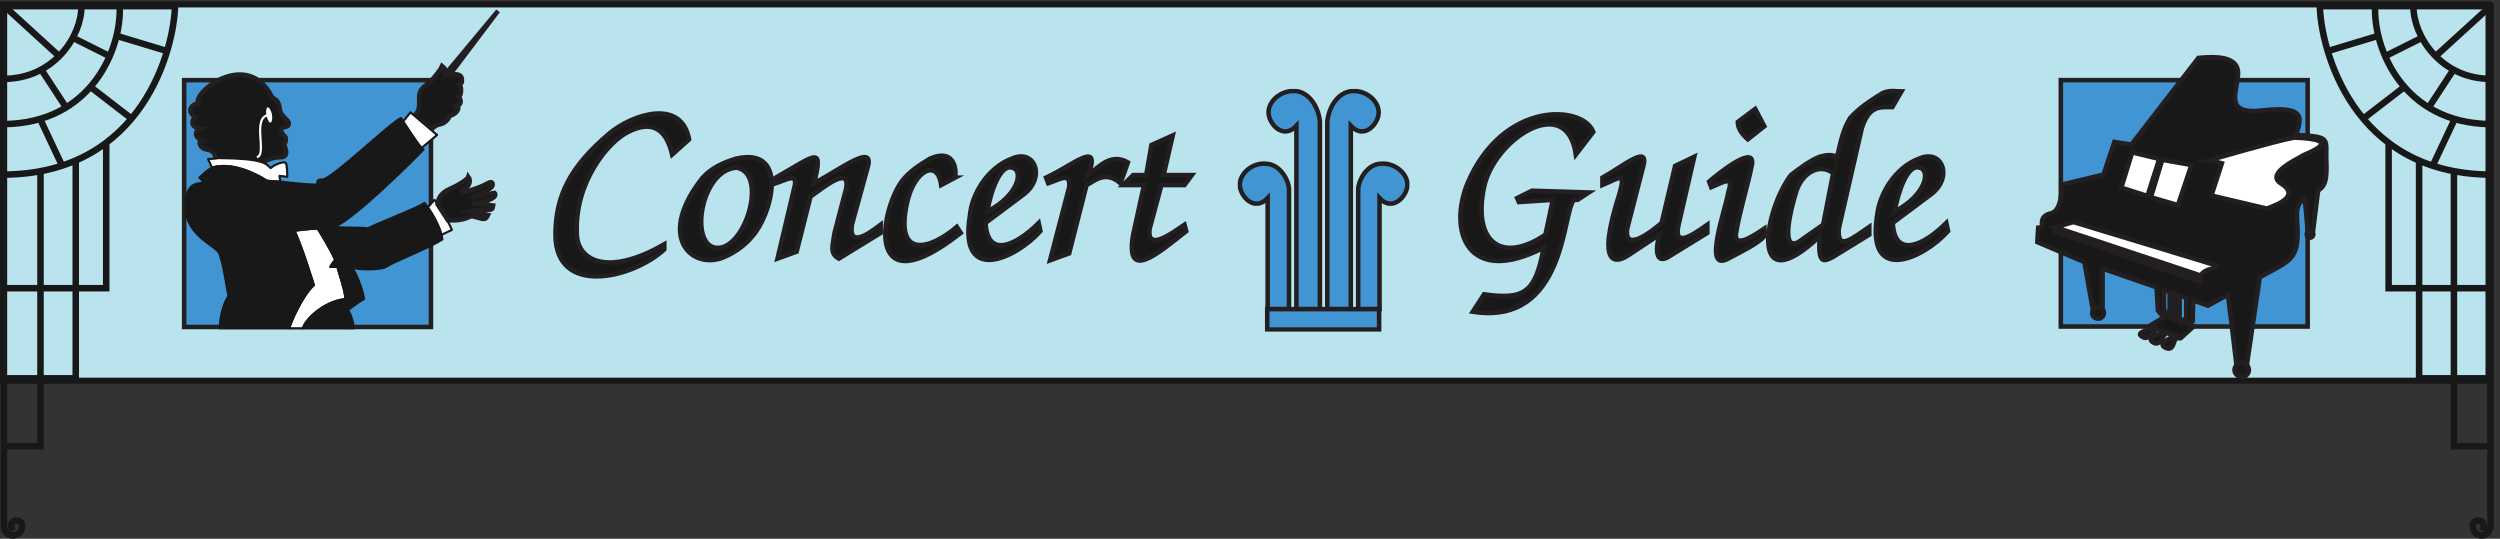
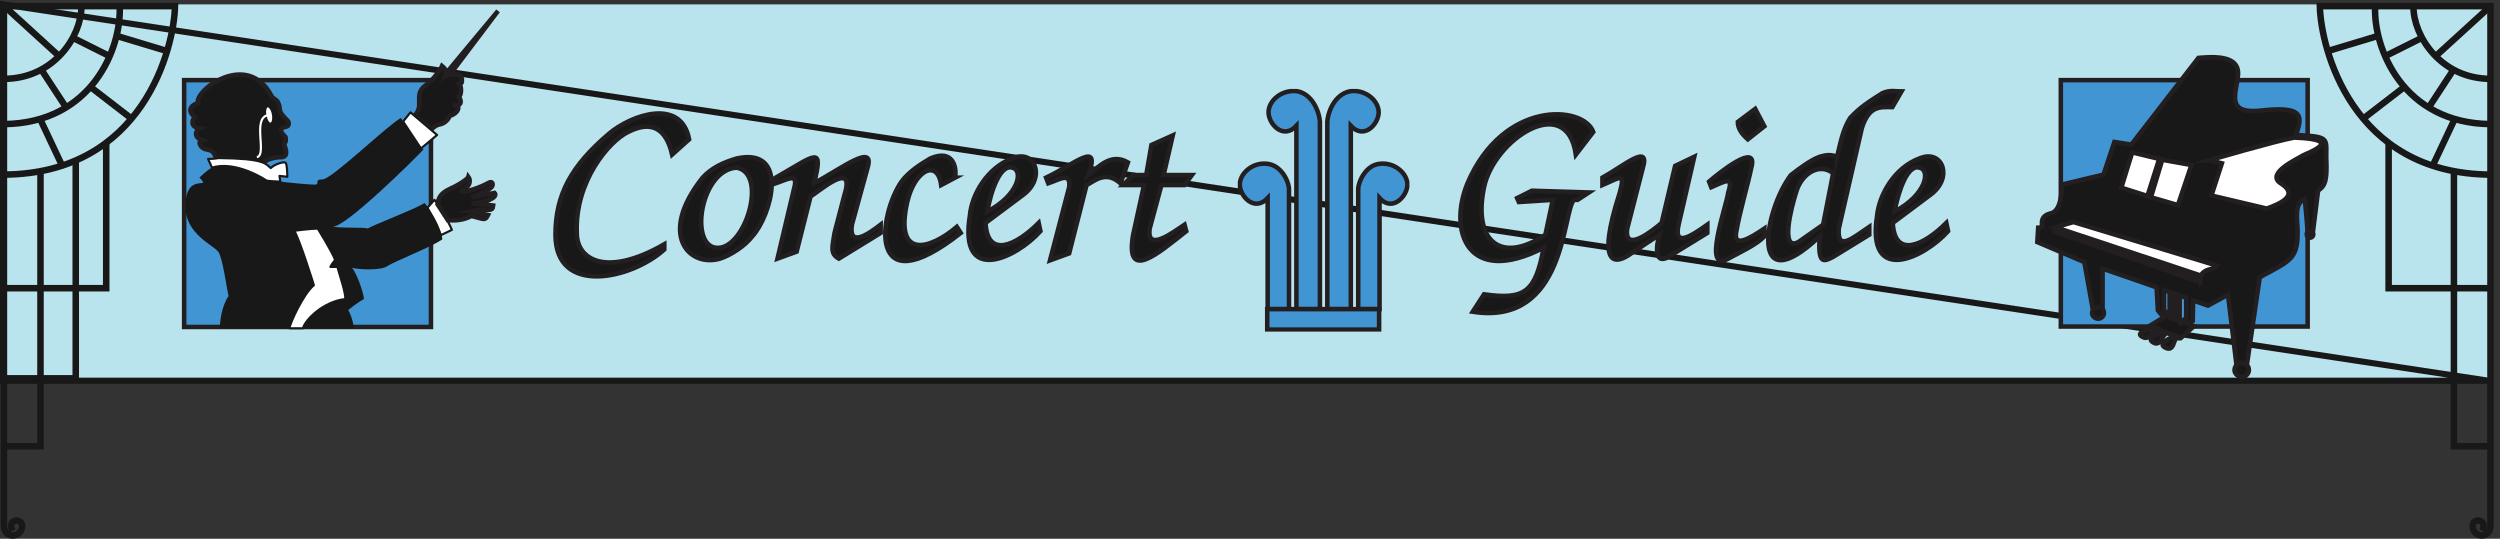
<svg xmlns="http://www.w3.org/2000/svg" xml:space="preserve" width="549.936" height="118.512">
  <rect width="100%" height="100%" fill="#333333" stroke="none" />
  <defs>
    <clipPath id="a" clipPathUnits="userSpaceOnUse">
      <path d="M2047.23 744.094h283.87V342.785h-283.87z" clip-rule="evenodd" />
    </clipPath>
    <clipPath id="b" clipPathUnits="userSpaceOnUse">
      <path d="M3831.48 886.48h293.04V.16h-293.04z" clip-rule="evenodd" />
    </clipPath>
    <clipPath id="c" clipPathUnits="userSpaceOnUse">
      <path d="M1.078 886.48H294.84V.16H1.078Z" clip-rule="evenodd" />
    </clipPath>
  </defs>
  <path d="M5.04 883.961v-622.43h4110.89v622.43H5.04" style="fill:#b9e3ed;fill-opacity:1;fill-rule:evenodd;stroke:none" transform="matrix(.133 0 0 -.133 0 118.533)" />
-   <path d="M5.04 883.961v-622.43h4110.89v622.43z" style="fill:none;stroke:#191818;stroke-width:10.08;stroke-linecap:butt;stroke-linejoin:miter;stroke-miterlimit:10;stroke-dasharray:none;stroke-opacity:1" transform="matrix(.133 0 0 -.133 0 118.533)" />
+   <path d="M5.04 883.961v-622.43h4110.89z" style="fill:none;stroke:#191818;stroke-width:10.08;stroke-linecap:butt;stroke-linejoin:miter;stroke-miterlimit:10;stroke-dasharray:none;stroke-opacity:1" transform="matrix(.133 0 0 -.133 0 118.533)" />
  <path d="M712.801 350.441V758.68H304.559V350.441h408.242" style="fill:#4195d3;fill-opacity:1;fill-rule:evenodd;stroke:none" transform="matrix(.133 0 0 -.133 0 118.533)" />
  <path d="M712.801 350.441V758.68H304.559V350.441Z" style="fill:none;stroke:#231f20;stroke-width:7.5;stroke-linecap:butt;stroke-linejoin:miter;stroke-miterlimit:10;stroke-dasharray:none;stroke-opacity:1" transform="matrix(.133 0 0 -.133 0 118.533)" />
  <path d="M341.281 644.199c14.399-2.16 13.68-10.801 16.559-15.84 12.242 2.161 61.922-2.879 78.48-7.199 0 4.32 15.121 10.078 28.078 10.078 12.961 0 8.641 12.242 6.481 18.723-2.879 6.48 3.601 2.16 1.441 14.398 0 0-4.32 4.321-6.48 7.922-5.039 11.52 10.801 6.477 11.519 12.957 1.442 6.481-3.597 6.481-11.519 17.282-5.039 7.199-1.442 10.8-6.481 20.16-1.437 3.601-8.64 5.761-10.078 9.359-40.32 77.762-129.601 7.922-121.679-11.519-7.2-.719-21.602-10.801-5.043-23.04-5.039-3.601-8.637-16.562 7.921-18.722-7.921-3.598-10.078-14.399 3.602-19.438-8.641-2.16-1.441-14.398 7.199-15.121" style="fill:#191818;fill-opacity:1;fill-rule:evenodd;stroke:none" transform="matrix(.133 0 0 -.133 0 118.533)" />
  <path d="M341.281 644.199c14.399-2.16 13.68-10.801 16.559-15.84 12.242 2.161 61.922-2.879 78.48-7.199 0 4.32 15.121 10.078 28.078 10.078 12.961 0 8.641 12.242 6.481 18.723-2.879 6.48 3.601 2.16 1.441 14.398 0 0-4.32 4.321-6.48 7.922-5.039 11.52 10.801 6.477 11.519 12.957 1.442 6.481-3.597 6.481-11.519 17.282-5.039 7.199-1.442 10.8-6.481 20.16-1.437 3.601-8.64 5.761-10.078 9.359-40.32 77.762-129.601 7.922-121.679-11.519-7.2-.719-21.602-10.801-5.043-23.04-5.039-3.601-8.637-16.562 7.921-18.722-7.921-3.598-10.078-14.399 3.602-19.438-8.641-2.16-1.441-14.398 7.199-15.121z" style="fill:none;stroke:#231f20;stroke-width:7.5;stroke-linecap:butt;stroke-linejoin:miter;stroke-miterlimit:10;stroke-dasharray:none;stroke-opacity:1" transform="matrix(.133 0 0 -.133 0 118.533)" />
  <path d="M685.441 699.641c18 18-3.601 35.281 19.438 51.121 10.801 7.199 25.922 28.797 26.641 30.957 4.32-3.598 7.199-7.199 5.761-12.239 7.918 9.36 86.399 103.68 86.399 103.68l-79.918-105.84c10.078 2.16 19.437 1.442 20.16-6.48.719-8.641-1.442-7.199-4.32-8.641 4.32-3.597 3.597-19.437-.723-20.879 2.883-4.32 5.762-11.519-1.438-14.398-7.203-2.16-7.203 2.156-2.16 0 5.758-1.442 2.879-13.684-11.519-17.281-2.16-6.481-8.641-12.961-17.282-14.403-5.761-.718-12.96-7.918-12.96-7.918l-28.079 22.321" style="fill:#191818;fill-opacity:1;fill-rule:evenodd;stroke:none" transform="matrix(.133 0 0 -.133 0 118.533)" />
  <path d="M685.441 699.641c18 18-3.601 35.281 19.438 51.121 10.801 7.199 25.922 28.797 26.641 30.957 4.32-3.598 7.199-7.199 5.761-12.239 7.918 9.36 86.399 103.68 86.399 103.68l-79.918-105.84c10.078 2.16 19.437 1.442 20.16-6.48.719-8.641-1.442-7.199-4.32-8.641 4.32-3.597 3.597-19.437-.723-20.879 2.883-4.32 5.762-11.519-1.438-14.398-7.203-2.16-7.203 2.156-2.16 0 5.758-1.442 2.879-13.684-11.519-17.281-2.16-6.481-8.641-12.961-17.282-14.403-5.761-.718-12.96-7.918-12.96-7.918z" style="fill:none;stroke:#231f20;stroke-width:7.5;stroke-linecap:butt;stroke-linejoin:miter;stroke-miterlimit:10;stroke-dasharray:none;stroke-opacity:1" transform="matrix(.133 0 0 -.133 0 118.533)" />
  <path d="M447.84 686.68c3.601.718 5.039 7.922 3.601 15.84-1.441 7.921-5.761 13.679-9.363 12.96-2.879-.718-5.039-7.921-2.879-15.839 1.442-7.922 5.039-13.68 8.641-12.961zm270.719-126-11.52-12.961 22.32-45.36 18 8.641c-3.597 10.078-22.32 42.48-28.8 49.68zm4.32 107.281-26.641-22.32-29.519 44.64 12.242 15.117zm-361.438-38.16s-6.48-1.442-17.281-1.442c0 0 2.879-6.48 6.481-14.398 30.238 9.359 68.398-7.199 90.718-21.602 0 0 11.52-1.437 22.321-1.437l-1.442 9.359 12.961-1.441s0 20.879-2.879 23.039c-2.16 2.883-18-2.16-24.48-8.641-8.641 7.203-10.078 15.844-86.399 16.563zm139.68-281.52c3.598 14.399 34.559 44.641 69.84 48.239 1.437 9.359-10.082 42.48-12.961 53.281h-11.52c2.161 5.039 7.918 11.519 7.918 11.519-6.476 15.84-28.796 51.84-28.796 51.84-11.524 0-38.883-3.601-38.883-3.601 9.359-15.84 32.402-90 32.402-90-18-15.118-40.32-64.797-40.32-71.278h22.32" style="fill:#fff;fill-opacity:1;fill-rule:evenodd;stroke:none" transform="matrix(.133 0 0 -.133 0 118.533)" />
  <path d="M447.84 686.68c3.601.718 5.039 7.922 3.601 15.84-1.441 7.921-5.761 13.679-9.363 12.96-2.879-.718-5.039-7.921-2.879-15.839 1.442-7.922 5.039-13.68 8.641-12.961zm270.719-126-11.52-12.961 22.32-45.36 18 8.641c-3.597 10.078-22.32 42.48-28.8 49.68zm4.32 107.281-26.641-22.32-29.519 44.64 12.242 15.117zm-361.438-38.16s-6.48-1.442-17.281-1.442c0 0 2.879-6.48 6.481-14.398 30.238 9.359 68.398-7.199 90.718-21.602 0 0 11.52-1.437 22.321-1.437l-1.442 9.359 12.961-1.441s0 20.879-2.879 23.039c-2.16 2.883-18-2.16-24.48-8.641-8.641 7.203-10.078 15.844-86.399 16.563zm139.68-281.52c3.598 14.399 34.559 44.641 69.84 48.239 1.437 9.359-10.082 42.48-12.961 53.281h-11.52c2.161 5.039 7.918 11.519 7.918 11.519-6.476 15.84-28.796 51.84-28.796 51.84-11.524 0-38.883-3.601-38.883-3.601 9.359-15.84 32.402-90 32.402-90-18-15.118-40.32-64.797-40.32-71.278z" style="fill:none;stroke:#191818;stroke-width:3.6;stroke-linecap:butt;stroke-linejoin:round;stroke-miterlimit:10;stroke-dasharray:none;stroke-opacity:1" transform="matrix(.133 0 0 -.133 0 118.533)" />
  <path d="M501.121 348.281c3.598 14.399 34.559 44.641 69.84 48.239 1.437 9.359-10.082 42.48-12.961 53.281h-11.52c2.161 5.039 7.918 11.519 7.918 11.519-6.476 15.84-28.796 51.84-28.796 51.84-11.524 0-38.883-3.601-38.883-3.601 9.359-15.84 32.402-90 32.402-90-18-15.118-40.32-64.797-40.32-71.278H363.602c0 10.797 2.878 36.719 14.398 53.278-2.879 11.519-9.359 61.203-16.559 72.722-7.921 11.52-54.722 29.52-54.722 74.879 0 45.36 24.48 36.719 29.519 40.32-2.16 4.321-6.476 7.918-6.476 7.918s12.957 12.961 20.879 16.563c30.238 9.359 68.398-7.199 90.718-21.602 0 0 11.52-1.437 22.321-1.437 10.082-1.442 46.082-5.043 56.879-5.043 10.082 0-2.879 8.641 12.961 8.641 15.121 0 110.16 92.16 129.601 101.519 6.481-10.801 32.399-50.398 37.438-51.84-12.957-14.398-132.481-132.48-150.481-127.437 10.801-3.602 53.281-.723 58.32-3.602 2.883 3.602 85.68 35.281 93.602 42.481 7.922-8.641 28.078-39.602 29.52-60.481-19.442-12.961-79.918-36.719-90.719-43.922-10.082-7.918-50.403-5.758-58.321-2.879 9.36-12.961 19.442-43.918 19.442-51.839-10.082-5.04-25.922-18-25.922-18 7.922-14.399 9.359-30.239 9.359-30.239h-84.238" style="fill:#191818;fill-opacity:1;fill-rule:evenodd;stroke:none" transform="matrix(.133 0 0 -.133 0 118.533)" />
-   <path d="M501.121 348.281c3.598 14.399 34.559 44.641 69.84 48.239 1.437 9.359-10.082 42.48-12.961 53.281h-11.52c2.161 5.039 7.918 11.519 7.918 11.519-6.476 15.84-28.796 51.84-28.796 51.84-11.524 0-38.883-3.601-38.883-3.601 9.359-15.84 32.402-90 32.402-90-18-15.118-40.32-64.797-40.32-71.278H363.602c0 10.797 2.878 36.719 14.398 53.278-2.879 11.519-9.359 61.203-16.559 72.722-7.921 11.52-54.722 29.52-54.722 74.879 0 45.36 24.48 36.719 29.519 40.32-2.16 4.321-6.476 7.918-6.476 7.918s12.957 12.961 20.879 16.563c30.238 9.359 68.398-7.199 90.718-21.602 0 0 11.52-1.437 22.321-1.437 10.082-1.442 46.082-5.043 56.879-5.043 10.082 0-2.879 8.641 12.961 8.641 15.121 0 110.16 92.16 129.601 101.519 6.481-10.801 32.399-50.398 37.438-51.84-12.957-14.398-132.481-132.48-150.481-127.437 10.801-3.602 53.281-.723 58.32-3.602 2.883 3.602 85.68 35.281 93.602 42.481 7.922-8.641 28.078-39.602 29.52-60.481-19.442-12.961-79.918-36.719-90.719-43.922-10.082-7.918-50.403-5.758-58.321-2.879 9.36-12.961 19.442-43.918 19.442-51.839-10.082-5.04-25.922-18-25.922-18 7.922-14.399 9.359-30.239 9.359-30.239z" style="fill:none;stroke:#191818;stroke-width:3.6;stroke-linecap:butt;stroke-linejoin:round;stroke-miterlimit:10;stroke-dasharray:none;stroke-opacity:1" transform="matrix(.133 0 0 -.133 0 118.533)" />
  <path d="M806.398 588.039c9.364 5.762 10.082-2.879 6.481-6.48-7.199-6.481-18.719-10.797-33.117-17.278 7.918 2.16 38.16 7.918 38.16 7.918 5.039-5.039-4.32-14.398-38.16-18 11.519.723 36-2.879 36-2.879-1.442-12.242-7.922-3.601-34.563-9.359 7.199-.723 18-5.039 25.922-6.481-5.043-10.082-6.48-6.48-27.359-1.441-12.242-6.48-24.481-7.918-38.883-7.199l-17.277 26.64c1.437 7.918 2.878 17.282 20.16 25.2 18 7.922 30.238 17.281 30.957 20.16 4.32-5.762 2.16-15.84-5.758-18.719-7.199-3.601-5.039-5.043-2.883-5.762 2.16-1.437 28.082 6.481 40.32 13.68" style="fill:#191818;fill-opacity:1;fill-rule:evenodd;stroke:none" transform="matrix(.133 0 0 -.133 0 118.533)" />
  <path d="M806.398 588.039c9.364 5.762 10.082-2.879 6.481-6.48-7.199-6.481-18.719-10.797-33.117-17.278 7.918 2.16 38.16 7.918 38.16 7.918 5.039-5.039-4.32-14.398-38.16-18 11.519.723 36-2.879 36-2.879-1.442-12.242-7.922-3.601-34.563-9.359 7.199-.723 18-5.039 25.922-6.481-5.043-10.082-6.48-6.48-27.359-1.441-12.242-6.48-24.481-7.918-38.883-7.199l-17.277 26.64c1.437 7.918 2.878 17.282 20.16 25.2 18 7.922 30.238 17.281 30.957 20.16 4.32-5.762 2.16-15.84-5.758-18.719-7.199-3.601-5.039-5.043-2.883-5.762 2.16-1.437 28.082 6.481 40.32 13.68z" style="fill:none;stroke:#231f20;stroke-width:7.5;stroke-linecap:butt;stroke-linejoin:miter;stroke-miterlimit:10;stroke-dasharray:none;stroke-opacity:1" transform="matrix(.133 0 0 -.133 0 118.533)" />
  <path d="M444.961 701.078c-29.52-2.879-2.16-66.238-20.16-69.84" style="fill:none;stroke:#fff;stroke-width:3.6;stroke-linecap:butt;stroke-linejoin:round;stroke-miterlimit:10;stroke-dasharray:none;stroke-opacity:1" transform="matrix(.133 0 0 -.133 0 118.533)" />
  <path d="M3816.72 351.16v407.52h-408.24V351.16h408.24" style="fill:#4195d3;fill-opacity:1;fill-rule:evenodd;stroke:none" transform="matrix(.133 0 0 -.133 0 118.533)" />
  <path d="M3816.72 351.16v407.52h-408.24V351.16Z" style="fill:none;stroke:#231f20;stroke-width:7.5;stroke-linecap:butt;stroke-linejoin:miter;stroke-miterlimit:10;stroke-dasharray:none;stroke-opacity:1" transform="matrix(.133 0 0 -.133 0 118.533)" />
  <path d="M3470.4 364.121c5.04 0 9.36 4.32 9.36 9.359 0 5.758-4.32 10.079-9.36 10.079-5.76 0-10.08-4.321-10.08-10.079 0-5.039 4.32-9.359 10.08-9.359zm237.6-96.48c6.48 0 11.52 5.757 11.52 11.519 0 6.481-5.04 12.238-11.52 12.238-6.48 0-12.24-5.757-12.24-12.238 0-5.762 5.76-11.519 12.24-11.519zm112.32 230.398c2.88 0 5.76 2.16 5.76 5.762 0 2.879-2.88 5.039-5.76 5.039s-5.04-2.16-5.04-5.039c0-3.602 2.16-5.762 5.04-5.762zM3596.4 336.762c-6.48-5.762-29.52-13.684-14.4-20.883 15.12-6.481 11.52 15.121 20.16 18 5.76-2.16 4.32-2.16 4.32-2.16l22.32 20.16-42.48 17.281-7.2 10.078v32.403l9.36-3.602v-41.758l2.16-.722v41.761l4.32-1.441v-42.481l2.88-.718v42.48l5.04-2.16v-42.48l2.16-2.161v43.922l10.8-3.601v-33.121l-7.92-6.481 8.64-2.879 10.08 4.321.72 33.839 24.48-8.64 33.12 18 13.68-113.039h18l20.88 141.84c47.52 26.64 62.64 28.082 62.64 74.16 0 22.32-6.48 46.8 11.52 55.441 1.44-7.199 5.04-54 5.04-54l8.64-1.441 8.64 69.121c9.36 7.199 15.12 11.519 13.68 48.961-1.44 37.437 9.36 40.316-50.4 43.199 11.52 31.68 12.96 48.238-58.32 40.32-58.32-5.761-40.32 27.36-37.44 58.321 2.88 31.679-34.56 31.679-65.52 28.796l-110.88-143.277-28.08 4.32-18-54-69.12-16.562c0-8.641 0-43.199-18-47.52-18-4.32-14.4-16.558-14.4-22.32-5.04-1.437-6.48-1.437-6.48-1.437l-1.44-23.762 77.76-33.121 13.68-76.321 16.56 1.442v64.082l89.28-30.961 2.16-38.16 9.36-11.52-22.32-13.679 7.92-2.883c-5.76-3.598-35.28-7.918-20.16-15.84 10.8-5.758 12.24 7.199 25.2 12.961a500.28 500.28 0 0 0 9.36-3.602c-6.48-5.758-30.96-10.797-16.56-18.718 12.24-6.481 13.68 12.96 22.32 15.839 1.44-.718 7.92-2.16 12.24-3.597" style="fill:#191818;fill-opacity:1;fill-rule:evenodd;stroke:none" transform="matrix(.133 0 0 -.133 0 118.533)" />
  <path d="M3470.4 364.121c5.04 0 9.36 4.32 9.36 9.359 0 5.758-4.32 10.079-9.36 10.079-5.76 0-10.08-4.321-10.08-10.079 0-5.039 4.32-9.359 10.08-9.359zm237.6-96.48c6.48 0 11.52 5.757 11.52 11.519 0 6.481-5.04 12.238-11.52 12.238-6.48 0-12.24-5.757-12.24-12.238 0-5.762 5.76-11.519 12.24-11.519zm112.32 230.398c2.88 0 5.76 2.16 5.76 5.762 0 2.879-2.88 5.039-5.76 5.039s-5.04-2.16-5.04-5.039c0-3.602 2.16-5.762 5.04-5.762zM3596.4 336.762c-6.48-5.762-29.52-13.684-14.4-20.883 15.12-6.481 11.52 15.121 20.16 18 5.76-2.16 4.32-2.16 4.32-2.16l22.32 20.16-42.48 17.281-7.2 10.078v32.403l9.36-3.602v-41.758l2.16-.722v41.761l4.32-1.441v-42.481l2.88-.718v42.48l5.04-2.16v-42.48l2.16-2.161v43.922l10.8-3.601v-33.121l-7.92-6.481 8.64-2.879 10.08 4.321.72 33.839 24.48-8.64 33.12 18 13.68-113.039h18l20.88 141.84c47.52 26.64 62.64 28.082 62.64 74.16 0 22.32-6.48 46.8 11.52 55.441 1.44-7.199 5.04-54 5.04-54l8.64-1.441 8.64 69.121c9.36 7.199 15.12 11.519 13.68 48.961-1.44 37.437 9.36 40.316-50.4 43.199 11.52 31.68 12.96 48.238-58.32 40.32-58.32-5.761-40.32 27.36-37.44 58.321 2.88 31.679-34.56 31.679-65.52 28.796l-110.88-143.277-28.08 4.32-18-54-69.12-16.562c0-8.641 0-43.199-18-47.52-18-4.32-14.4-16.558-14.4-22.32-5.04-1.437-6.48-1.437-6.48-1.437l-1.44-23.762 77.76-33.121 13.68-76.321 16.56 1.442v64.082l89.28-30.961 2.16-38.16 9.36-11.52-22.32-13.679 7.92-2.883c-5.76-3.598-35.28-7.918-20.16-15.84 10.8-5.758 12.24 7.199 25.2 12.961a500.28 500.28 0 0 0 9.36-3.602c-6.48-5.758-30.96-10.797-16.56-18.718 12.24-6.481 13.68 12.96 22.32 15.839 1.44-.718 7.92-2.16 12.24-3.597z" style="fill:none;stroke:#231f20;stroke-width:7.5;stroke-linecap:butt;stroke-linejoin:miter;stroke-miterlimit:10;stroke-dasharray:none;stroke-opacity:1" transform="matrix(.133 0 0 -.133 0 118.533)" />
  <path d="m3638.88 424.602-240.48 83.519v5.039l240.48-83.519v-5.039zm1.44 10.796-240.48 79.922 29.52 8.641 236.88-72c-2.16-2.883-5.76-5.039-10.08-5.762-9.36-2.16-14.4-6.48-15.84-10.801zm14.4 190.801 20.16-5.039-17.28-53.281 91.44-21.598c20.16 7.199 55.44 21.598 23.04 41.758-25.92 16.563 29.52 41.039 36.72 46.082 7.92 4.32 72 26.641-14.4 29.52-31.68-5.762-139.68-37.442-139.68-37.442zm-78.48.723 48.24-8.641-22.32-66.242L3557.52 565zm-49.68 12.238 44.64-10.801-19.44-61.199-43.2 13.68 18 58.32" style="fill:#fff;fill-opacity:1;fill-rule:evenodd;stroke:none" transform="matrix(.133 0 0 -.133 0 118.533)" />
  <path d="m3638.88 424.602-240.48 83.519v5.039l240.48-83.519v-5.039zm1.44 10.796-240.48 79.922 29.52 8.641 236.88-72c-2.16-2.883-5.76-5.039-10.08-5.762-9.36-2.16-14.4-6.48-15.84-10.801zm14.4 190.801 20.16-5.039-17.28-53.281 91.44-21.598c20.16 7.199 55.44 21.598 23.04 41.758-25.92 16.563 29.52 41.039 36.72 46.082 7.92 4.32 72 26.641-14.4 29.52-31.68-5.762-139.68-37.442-139.68-37.442zm-78.48.723 48.24-8.641-22.32-66.242L3557.52 565zm-49.68 12.238 44.64-10.801-19.44-61.199-43.2 13.68z" style="fill:none;stroke:#231f20;stroke-width:7.5;stroke-linecap:butt;stroke-linejoin:miter;stroke-miterlimit:10;stroke-dasharray:none;stroke-opacity:1" transform="matrix(.133 0 0 -.133 0 118.533)" />
  <g clip-path="url(#a)" transform="matrix(.133 0 0 -.133 0 118.533)">
    <path d="M2131.92 379.961v198c0 12.957-12.96 41.039-37.44 42.477-23.76 2.16-43.92-16.559-43.92-34.559 0-18.719 23.76-46.078 46.08-22.32V379.961h35.28" style="fill:#4195d3;fill-opacity:1;fill-rule:evenodd;stroke:none" />
    <path d="M2131.92 379.961v198c0 12.957-12.96 41.039-37.44 42.477-23.76 2.16-43.92-16.559-43.92-34.559 0-18.719 23.76-46.078 46.08-22.32V379.961Z" style="fill:none;stroke:#231f20;stroke-width:7.5;stroke-linecap:butt;stroke-linejoin:miter;stroke-miterlimit:10;stroke-dasharray:none;stroke-opacity:1" />
    <path d="M2183.04 379.961v310.316c-2.16 22.321-16.56 48.243-40.32 50.403-24.48 1.437-44.64-16.563-44.64-35.282 0-18.718 23.76-46.078 46.08-22.32V379.961h38.88" style="fill:#4195d3;fill-opacity:1;fill-rule:evenodd;stroke:none" />
    <path d="M2183.04 379.961v310.316c-2.16 22.321-16.56 48.243-40.32 50.403-24.48 1.437-44.64-16.563-44.64-35.282 0-18.718 23.76-46.078 46.08-22.32V379.961Z" style="fill:none;stroke:#231f20;stroke-width:7.5;stroke-linecap:butt;stroke-linejoin:miter;stroke-miterlimit:10;stroke-dasharray:none;stroke-opacity:1" />
    <path d="M2246.4 379.961v198c0 12.957 12.96 41.039 36.73 42.477 24.47 2.16 44.63-16.559 44.63-34.559 0-18.719-24.48-46.078-46.08-22.32V379.961h-35.28" style="fill:#4195d3;fill-opacity:1;fill-rule:evenodd;stroke:none" />
    <path d="M2246.4 379.961v198c0 12.957 12.96 41.039 36.73 42.477 24.47 2.16 44.63-16.559 44.63-34.559 0-18.719-24.48-46.078-46.08-22.32V379.961Z" style="fill:none;stroke:#231f20;stroke-width:7.5;stroke-linecap:butt;stroke-linejoin:miter;stroke-miterlimit:10;stroke-dasharray:none;stroke-opacity:1" />
    <path d="M2195.29 379.961v310.316c2.15 22.321 16.55 48.243 41.03 50.403 23.76 1.437 43.92-16.563 43.92-35.282 0-18.718-23.76-46.078-46.08-22.32V379.961h-38.87" style="fill:#4195d3;fill-opacity:1;fill-rule:evenodd;stroke:none" />
    <path d="M2195.29 379.961v310.316c2.15 22.321 16.55 48.243 41.03 50.403 23.76 1.437 43.92-16.563 43.92-35.282 0-18.718-23.76-46.078-46.08-22.32V379.961Z" style="fill:none;stroke:#231f20;stroke-width:7.5;stroke-linecap:butt;stroke-linejoin:miter;stroke-miterlimit:10;stroke-dasharray:none;stroke-opacity:1" />
    <path d="M2280.96 379.961v-33.84h-185.04v33.84h185.04" style="fill:#4195d3;fill-opacity:1;fill-rule:evenodd;stroke:none" />
    <path d="M2280.96 379.961v-33.84h-185.04v33.84z" style="fill:none;stroke:#231f20;stroke-width:7.5;stroke-linecap:butt;stroke-linejoin:miter;stroke-miterlimit:10;stroke-dasharray:none;stroke-opacity:1" />
  </g>
  <g clip-path="url(#b)" transform="matrix(.133 0 0 -.133 0 118.533)">
    <path d="M4119.12 602.441c-230.4 1.438-280.8 210.957-282.24 278.637h282.24V22.84c0-23.762-28.08-21.602-29.52-2.16-.72 15.12 25.92 12.242 15.84-7.2" style="fill:none;stroke:#191818;stroke-width:10.8;stroke-linecap:butt;stroke-linejoin:miter;stroke-miterlimit:10;stroke-dasharray:none;stroke-opacity:1" />
    <path d="M3928.32 880.359c-2.88-69.121 46.08-192.961 190.8-194.398m-127.44 194.398c0-49.679 46.08-119.519 127.44-119.519m-.72 119.519-90-82.078m-21.6 30.957-61.92-30.957m-10.8 33.84-83.52-25.199m126.72-59.043-69.12-53.277m151.92 0-36-76.321m33.84 157.68-39.6-60.481m-67.68-61.921V414.52h168.48" style="fill:none;stroke:#191818;stroke-width:10.8;stroke-linecap:butt;stroke-linejoin:miter;stroke-miterlimit:10;stroke-dasharray:none;stroke-opacity:1" />
-     <path d="M4001.04 625.48v-360h118.08" style="fill:none;stroke:#191818;stroke-width:10.8;stroke-linecap:butt;stroke-linejoin:miter;stroke-miterlimit:10;stroke-dasharray:none;stroke-opacity:1" />
    <path d="M4058.64 608.922V153.16h60.48" style="fill:none;stroke:#191818;stroke-width:10.8;stroke-linecap:butt;stroke-linejoin:miter;stroke-miterlimit:10;stroke-dasharray:none;stroke-opacity:1" />
  </g>
  <g clip-path="url(#c)" transform="matrix(.133 0 0 -.133 0 118.533)">
    <path d="M6.48 602.441C237.602 603.879 288 813.398 289.441 881.078H6.481V22.84c0-23.762 28.8-21.602 30.238-2.16 0 15.12-25.918 12.242-15.84-7.2" style="fill:none;stroke:#191818;stroke-width:10.8;stroke-linecap:butt;stroke-linejoin:miter;stroke-miterlimit:10;stroke-dasharray:none;stroke-opacity:1" />
    <path d="M198 880.359c2.879-69.121-46.078-192.961-191.52-194.398m128.161 194.398c0-49.679-46.082-119.519-128.16-119.519m1.441 119.519 90-82.078m21.598 30.957 61.921-30.957m10.797 33.84 83.524-25.199m-126.723-59.043 69.121-53.277m-151.922 0 36-76.321m-33.84 157.68L108 715.48m67.68-61.921V414.52H6.48" style="fill:none;stroke:#191818;stroke-width:10.8;stroke-linecap:butt;stroke-linejoin:miter;stroke-miterlimit:10;stroke-dasharray:none;stroke-opacity:1" />
    <path d="M125.281 625.48v-360H6.481" style="fill:none;stroke:#191818;stroke-width:10.8;stroke-linecap:butt;stroke-linejoin:miter;stroke-miterlimit:10;stroke-dasharray:none;stroke-opacity:1" />
    <path d="M66.96 608.922V153.16H6.48" style="fill:none;stroke:#191818;stroke-width:10.8;stroke-linecap:butt;stroke-linejoin:miter;stroke-miterlimit:10;stroke-dasharray:none;stroke-opacity:1" />
  </g>
  <path d="M1098.72 478.602c-54-48.961-180.001-77.762-180.001 24.476 0 66.242 25.922 113.762 88.561 167.043 37.44 31.68 119.52 59.758 132.48-9.359l-28.08-25.203c-10.08 43.921-34.56 56.882-72.72 37.441-31.68-15.121-88.562-82.078-84.96-167.039 0-45.359 49.68-73.441 144.72-18.723zm119.52 150.476c88.56 19.442 57.6-94.316 25.92-128.879-12.24-15.84-35.28-30.961-53.28-36.719-51.12-15.121-103.68 39.598-28.8 133.918 15.12 16.563 34.56 25.204 56.16 31.68zm0-15.117c-59.04-3.602-78.48-126.723-34.56-132.481 48.24-6.48 87.84 123.122 34.56 132.481zm128.16-25.922c47.52 25.922 100.8 66.961 88.56 25.922l-25.92-94.32c-5.76-38.161 25.92-16.563 47.52 0v-13.68l-69.12-42.481c-15.84 8.641-10.08 20.879-7.2 42.481l16.56 63.359c18.72 59.758-43.92 3.602-56.16-2.879L1317.6 475l-31.68-11.52 28.8 121.68c2.88 19.442-12.24 9.36-31.68 2.879v9.359c66.96 38.161 79.2 54 63.36-9.359zm233.28 9.359-23.04-12.238c-5.76 43.918-43.92 25.199-56.16-28.082-21.6-96.476 38.16-78.476 82.08-41.039l6.48-10.078c-156.96-123.121-135.36 31.68-97.92 84.961 12.24 16.558 31.68 28.797 47.52 38.156 38.16 16.563 43.92-15.117 41.04-31.68zm53.28-56.16c53.28 28.082 59.76 69.121 41.04 72.723-19.44 5.758-35.28-38.16-41.04-72.723zm-2.88-18.718c2.88-59.04 49.68-38.161 87.84 0l2.88-13.68c-41.04-45.36-135.36-89.281-116.64 25.922 2.88 34.558 28.8 79.199 69.84 94.316 38.16 16.563 56.16-31.68 18.72-59.758zm223.2 65.519c-25.2 22.32-43.92 2.883-56.16-2.879l-28.8-113.039-31.68-11.519 31.68 120.957c2.88 25.921-15.12 12.961-34.56 6.48l-3.6 9.359c47.52 22.321 91.44 63.364 69.84 4.321 18.72 15.121 38.16 36.722 65.52 20.883zm118.08 13.68-12.24-16.559h-38.16l-19.44-72c-5.76-41.039 41.04-4.32 57.6 6.481l2.88-10.801c-46.8-36.719-101.52-84.961-87.84-5.762l18 82.082h-34.56l16.56 16.559h21.6l8.64 49.679 35.28 15.84-15.12-65.519zm537.84-38.16 24.48 12.242 94.32-2.879-18.72-12.242h-5.76c-19.44-16.559-12.24-209.52-167.76-185.039l18.72 28.8c66.96-9.363 84.96 2.879 98.64 77.039-126-64.8-158.4 27.36-126 106.559 59.04 138.242 191.52 129.602 208.08 84.961l-28.8-37.441c-15.12 104.402-135.36 25.203-151.92-54-18.72-90.719 28.8-127.438 101.52-78.481l12.24 57.602-56.16-3.602zm141.12 33.839c35.28 19.442 79.2 57.602 66.96 16.563l-25.92-100.801c-5.76-41.039 41.04-4.32 56.88 9.36l22.32 94.32 31.68 15.121-25.92-112.32c-8.64-38.161 20.16-19.442 47.52 0v-13.68l-59.76-36.723c-28.8-20.879-25.2 15.121-19.44 33.84l-46.8-30.957c-24.48-18-59.76-26.641-18.72 100.801 9.36 34.558 0 24.476-28.8 12.238zm176.4-6.476c15.84 13.68 82.08 66.957 69.84 23.039-5.76-28.801-19.44-72.723-25.2-108-3.6-24.481 22.32-9.359 46.8 7.199v-12.961C2905.92 487.238 2880 475 2858.4 463.48c-43.92-24.48-2.88 86.399 0 109.442 9.36 28.797-5.76 18-28.08 8.637zm91.44 91.437-27.36-21.597c-10.8 9.359-16.56 18.718-16.56 28.797l28.8 21.601zm120.24-50.398c5.76 23.039 9.36 44.641 21.6 64.078 16.56 18 31.68 27.359 53.28 41.039 12.96 5.762 22.32 2.883 31.68 2.883l-15.12-25.922c-19.44 0-38.16 3.602-50.4-34.559l-38.16-166.32c-2.88-38.16 21.6-16.558 50.4 2.879v-12.961l-59.76-36.719c-16.56-8.64-25.2-12.238-22.32 33.84-118.8-111.597-91.44 43.922-47.52 101.52 15.84 12.242 32.4 24.48 47.52 30.242 12.24 3.598 19.44 3.598 28.8 0zm-23.04-112.32 16.56 84.961c-22.32 18-51.12 0-60.48-28.801s-27.36-100.801 2.88-84.961Zm118.08 21.597c53.28 28.082 59.76 69.121 41.04 72.723-19.44 5.758-34.56-38.16-41.04-72.723zm-2.88-18.718c2.88-59.04 50.4-38.161 88.56 0l2.88-13.68c-41.04-45.36-135.36-89.281-117.36 25.922 3.6 34.558 28.8 79.199 69.84 94.316 38.16 16.563 56.88-31.68 18.72-59.758l-62.64-46.8" style="fill:#191818;fill-opacity:1;fill-rule:evenodd;stroke:none" transform="matrix(.133 0 0 -.133 0 118.533)" />
  <path d="M1098.72 478.602c-54-48.961-180.001-77.762-180.001 24.476 0 66.242 25.922 113.762 88.561 167.043 37.44 31.68 119.52 59.758 132.48-9.359l-28.08-25.203c-10.08 43.921-34.56 56.882-72.72 37.441-31.68-15.121-88.562-82.078-84.96-167.039 0-45.359 49.68-73.441 144.72-18.723zm119.52 150.476c88.56 19.442 57.6-94.316 25.92-128.879-12.24-15.84-35.28-30.961-53.28-36.719-51.12-15.121-103.68 39.598-28.8 133.918 15.12 16.563 34.56 25.204 56.16 31.68zm0-15.117c-59.04-3.602-78.48-126.723-34.56-132.481 48.24-6.48 87.84 123.122 34.56 132.481zm128.16-25.922c47.52 25.922 100.8 66.961 88.56 25.922l-25.92-94.32c-5.76-38.161 25.92-16.563 47.52 0v-13.68l-69.12-42.481c-15.84 8.641-10.08 20.879-7.2 42.481l16.56 63.359c18.72 59.758-43.92 3.602-56.16-2.879L1317.6 475l-31.68-11.52 28.8 121.68c2.88 19.442-12.24 9.36-31.68 2.879v9.359c66.96 38.161 79.2 54 63.36-9.359zm233.28 9.359-23.04-12.238c-5.76 43.918-43.92 25.199-56.16-28.082-21.6-96.476 38.16-78.476 82.08-41.039l6.48-10.078c-156.96-123.121-135.36 31.68-97.92 84.961 12.24 16.558 31.68 28.797 47.52 38.156 38.16 16.563 43.92-15.117 41.04-31.68zm53.28-56.16c53.28 28.082 59.76 69.121 41.04 72.723-19.44 5.758-35.28-38.16-41.04-72.723zm-2.88-18.718c2.88-59.04 49.68-38.161 87.84 0l2.88-13.68c-41.04-45.36-135.36-89.281-116.64 25.922 2.88 34.558 28.8 79.199 69.84 94.316 38.16 16.563 56.16-31.68 18.72-59.758zm223.2 65.519c-25.2 22.32-43.92 2.883-56.16-2.879l-28.8-113.039-31.68-11.519 31.68 120.957c2.88 25.921-15.12 12.961-34.56 6.48l-3.6 9.359c47.52 22.321 91.44 63.364 69.84 4.321 18.72 15.121 38.16 36.722 65.52 20.883zm118.08 13.68-12.24-16.559h-38.16l-19.44-72c-5.76-41.039 41.04-4.32 57.6 6.481l2.88-10.801c-46.8-36.719-101.52-84.961-87.84-5.762l18 82.082h-34.56l16.56 16.559h21.6l8.64 49.679 35.28 15.84-15.12-65.519zm537.84-38.16 24.48 12.242 94.32-2.879-18.72-12.242h-5.76c-19.44-16.559-12.24-209.52-167.76-185.039l18.72 28.8c66.96-9.363 84.96 2.879 98.64 77.039-126-64.8-158.4 27.36-126 106.559 59.04 138.242 191.52 129.602 208.08 84.961l-28.8-37.441c-15.12 104.402-135.36 25.203-151.92-54-18.72-90.719 28.8-127.438 101.52-78.481l12.24 57.602-56.16-3.602zm141.12 33.839c35.28 19.442 79.2 57.602 66.96 16.563l-25.92-100.801c-5.76-41.039 41.04-4.32 56.88 9.36l22.32 94.32 31.68 15.121-25.92-112.32c-8.64-38.161 20.16-19.442 47.52 0v-13.68l-59.76-36.723c-28.8-20.879-25.2 15.121-19.44 33.84l-46.8-30.957c-24.48-18-59.76-26.641-18.72 100.801 9.36 34.558 0 24.476-28.8 12.238zm176.4-6.476c15.84 13.68 82.08 66.957 69.84 23.039-5.76-28.801-19.44-72.723-25.2-108-3.6-24.481 22.32-9.359 46.8 7.199v-12.961C2905.92 487.238 2880 475 2858.4 463.48c-43.92-24.48-2.88 86.399 0 109.442 9.36 28.797-5.76 18-28.08 8.637zm91.44 91.437-27.36-21.597c-10.8 9.359-16.56 18.718-16.56 28.797l28.8 21.601zm120.24-50.398c5.76 23.039 9.36 44.641 21.6 64.078 16.56 18 31.68 27.359 53.28 41.039 12.96 5.762 22.32 2.883 31.68 2.883l-15.12-25.922c-19.44 0-38.16 3.602-50.4-34.559l-38.16-166.32c-2.88-38.16 21.6-16.558 50.4 2.879v-12.961l-59.76-36.719c-16.56-8.64-25.2-12.238-22.32 33.84-118.8-111.597-91.44 43.922-47.52 101.52 15.84 12.242 32.4 24.48 47.52 30.242 12.24 3.598 19.44 3.598 28.8 0zm-23.04-112.32 16.56 84.961c-22.32 18-51.12 0-60.48-28.801s-27.36-100.801 2.88-84.961Zm118.08 21.597c53.28 28.082 59.76 69.121 41.04 72.723-19.44 5.758-34.56-38.16-41.04-72.723zm-2.88-18.718c2.88-59.04 50.4-38.161 88.56 0l2.88-13.68c-41.04-45.36-135.36-89.281-117.36 25.922 3.6 34.558 28.8 79.199 69.84 94.316 38.16 16.563 56.88-31.68 18.72-59.758z" style="fill:none;stroke:#231f20;stroke-width:7.5;stroke-linecap:butt;stroke-linejoin:miter;stroke-miterlimit:10;stroke-dasharray:none;stroke-opacity:1" transform="matrix(.133 0 0 -.133 0 118.533)" />
</svg>